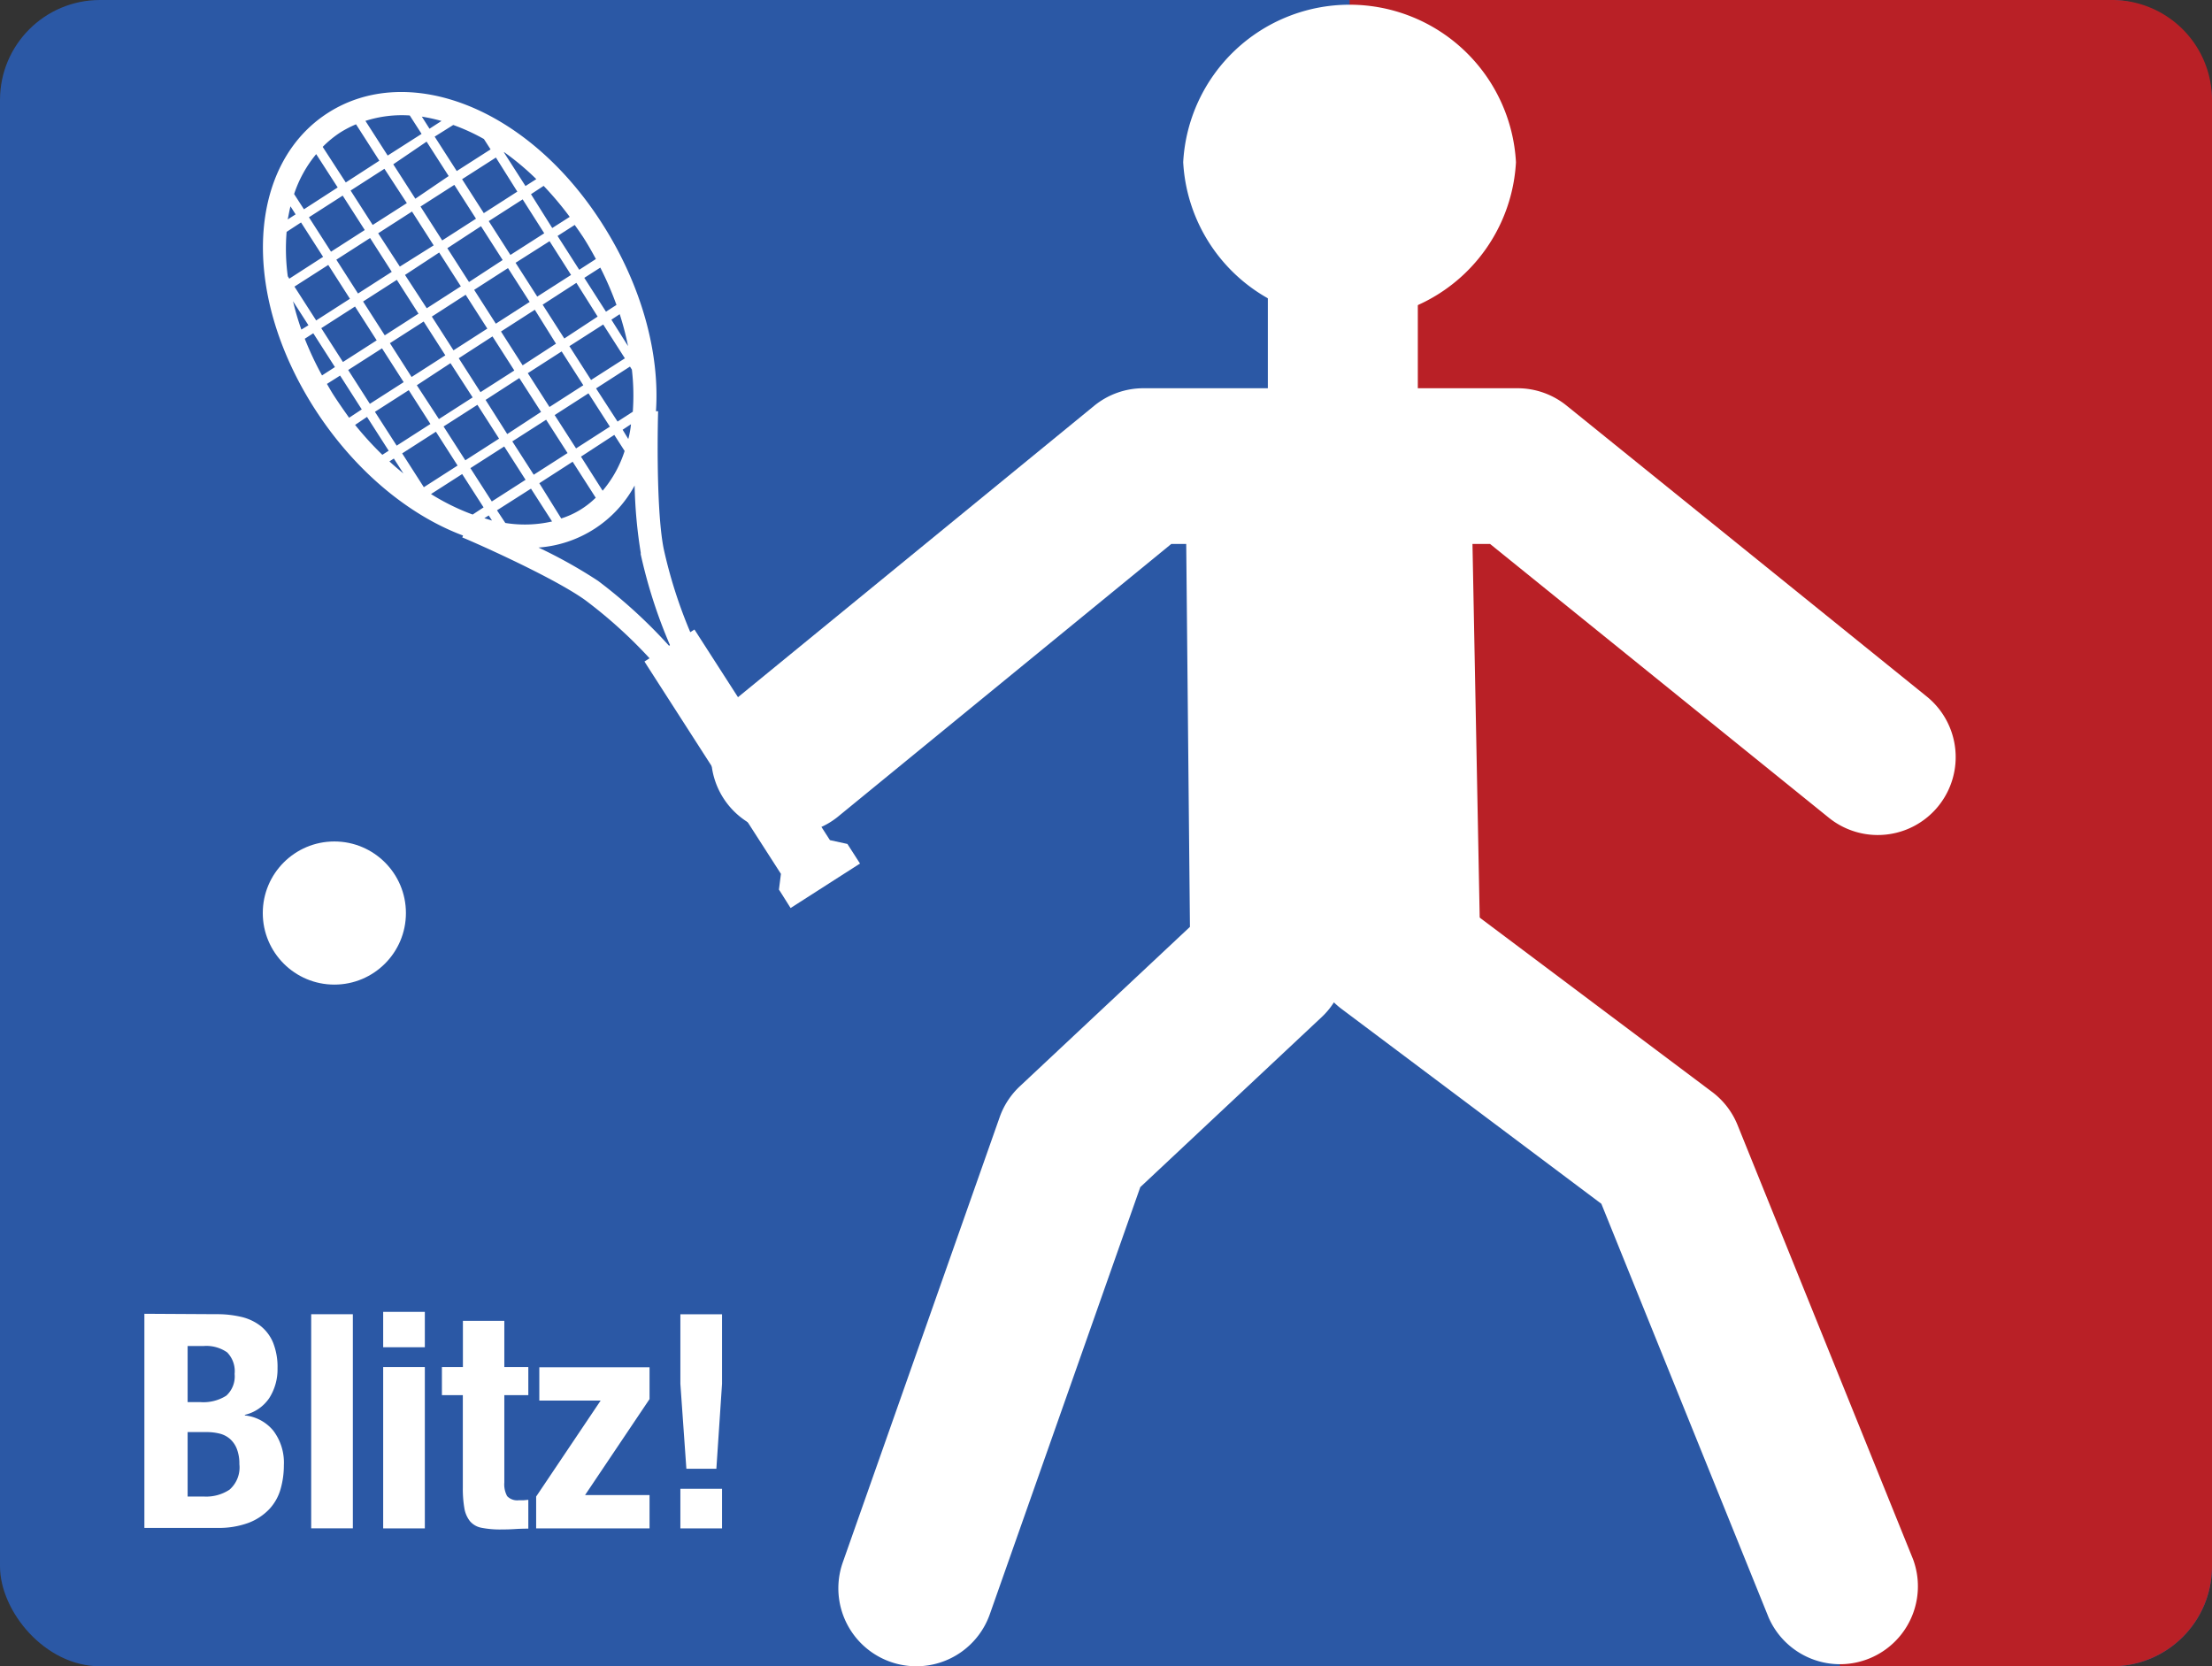
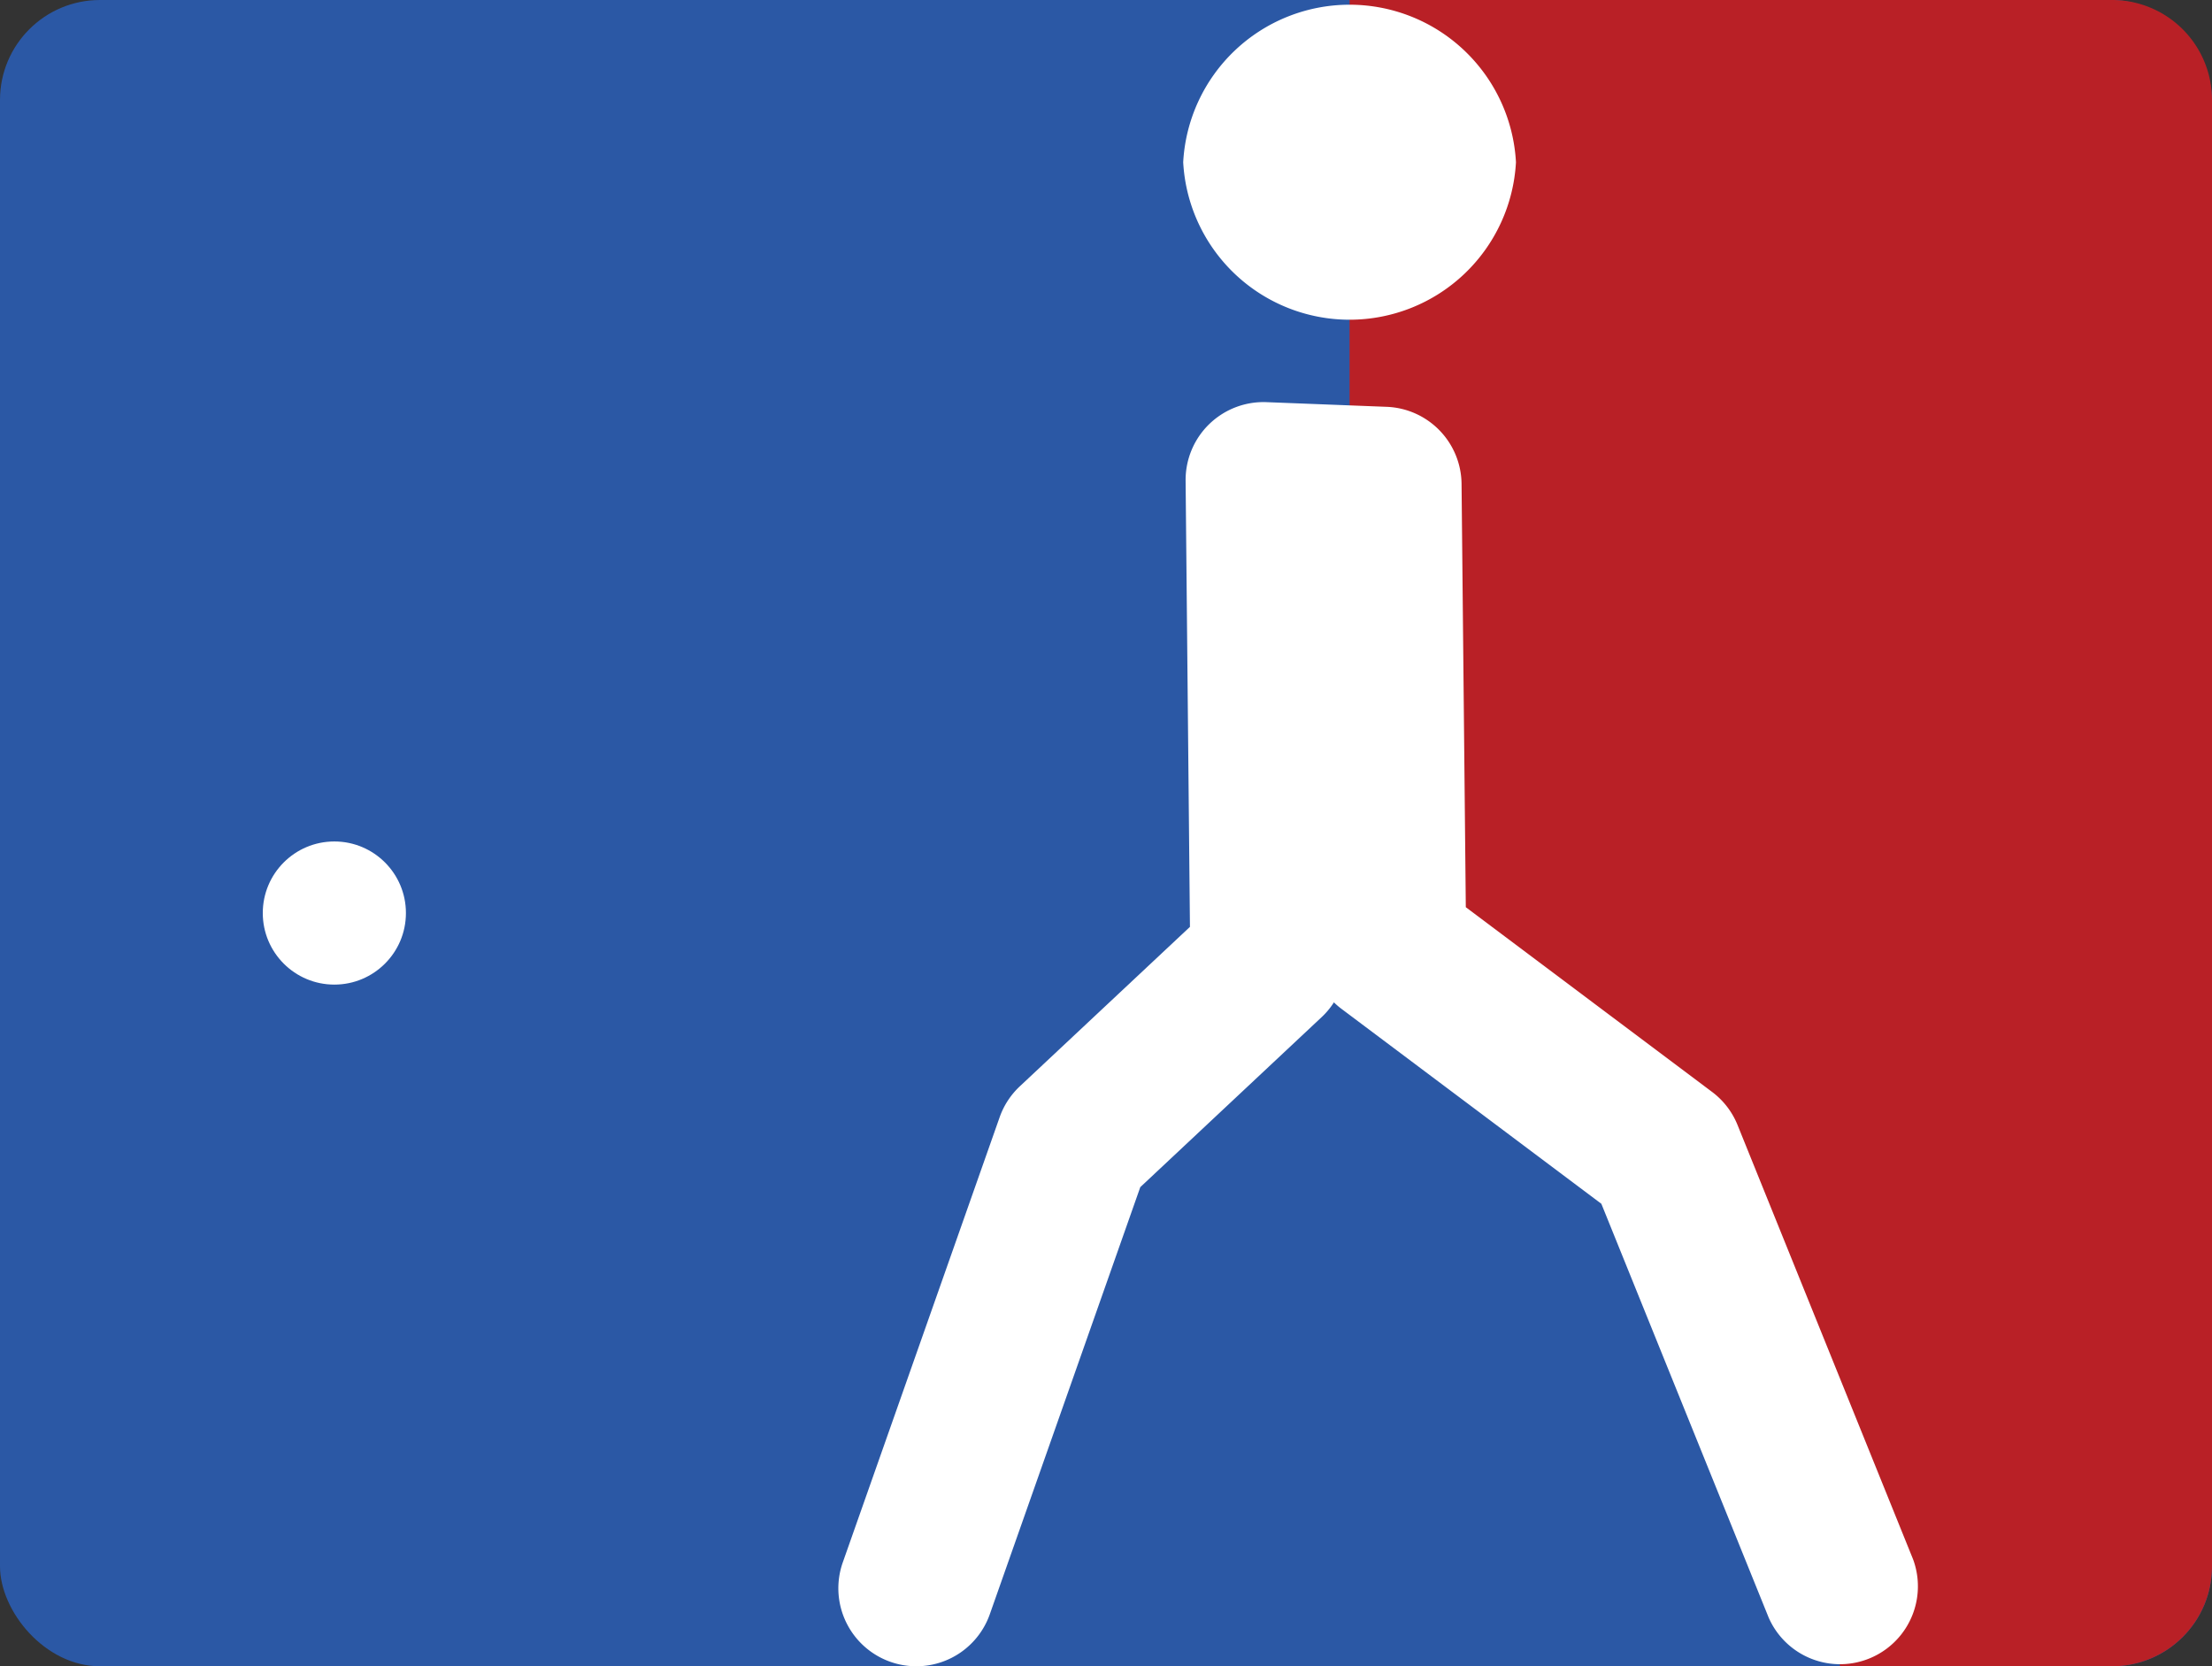
<svg xmlns="http://www.w3.org/2000/svg" viewBox="0 0 265.49 200">
  <rect x="0" y="0" width="265.49" height="200" fill="#333333" stroke="none" />
  <title>Blitzball logo</title>
  <rect width="265.49" height="200" rx="12" ry="12" fill="#2b58a5" />
  <path d="M265.49 188V12a12 12 0 0 0-12-12h-91.51v112.5l41.39 32.5 17.5 55h32.62a12 12 0 0 0 12-12z" fill="#b92026" />
  <path d="M181.95 19.47a20 20 0 0 1-39.94 0 20 20 0 0 1 39.94 0zM109.97 200a9.36 9.36 0 0 1-8.82-12.46l18.83-53.44a9.33 9.33 0 0 1 2.42-3.71l20.42-19.14-.52-53.55a9.35 9.35 0 0 1 9.71-9.43l14.41.56a9.35 9.35 0 0 1 9 9.25l.51 50.81 29.57 22.18a9.33 9.33 0 0 1 3.06 4l21.06 52.11a9.35 9.35 0 0 1-17.33 7l-20.09-49.69-31.18-23.39a8.88 8.88 0 0 1-.92-.79 9.18 9.18 0 0 1-1.49 1.79l-21.75 20.39-18.07 51.29a9.35 9.35 0 0 1-8.82 6.22z" fill="#fff" />
-   <path d="M168.28 122.94a9.35 9.35 0 0 1-9.34-9.17l-.93-48.48h-17.43l-40.1 32.81a9.35 9.35 0 0 1-11.84-14.47l42.68-34.92a9.35 9.35 0 0 1 5.92-2.11h44.9a9.36 9.36 0 0 1 5.88 2.08l43.23 34.92a9.35 9.35 0 0 1-11.75 14.55l-40.66-32.86h-2.11l.93 48.12a9.35 9.35 0 0 1-9.17 9.53z" fill="#fff" />
-   <path fill="none" d="M55.046 43.024l4.065-2.61 2.604 4.057-4.065 2.61zM40.366 31.167l4.057-2.603 2.603 4.057-4.056 2.604zM51.825 37.994l4.056-2.604 2.605 4.056-4.056 2.604zM42.12 22.854l4.066-2.61 2.652 4.134-4.065 2.608zM61.495 53.07l4.057-2.604 2.565 3.997-4.056 2.603zM58.28 48.038l4.056-2.602 2.603 4.057-4.058 2.602zM43.593 36.192l4.056-2.604 2.603 4.057-4.057 2.603zM37.01 26.025l4.048-2.603 2.646 4.116-4.05 2.603zM66.25 62.59l-2.52-3.94-4.05 2.6 1 1.52a14.63 14.63 0 0 0 5.57-.18zM71.52 59.75l-2.79-4.33-4 2.58 2.7 4.21a10.33 10.33 0 0 0 4.14-2.49zM46.804 41.217l4.057-2.603 2.604 4.057-4.057 2.604zM56.48 56.28l4.057-2.6 2.564 3.998-4.057 2.602zM53.25 51.265l4.058-2.602 2.602 4.057-4.058 2.602zM50.027 46.24l4.056-2.605 2.604 4.056-4.056 2.605zM46.65 54.14l-2.6-4.06-1.43.92a39.74 39.74 0 0 0 3.27 3.63zM45.382 27.948l4.066-2.608 2.602 4.057-4.065 2.608zM38.564 39.412l4.056-2.604 2.604 4.056-4.056 2.604zM35.33 34.397l4.056-2.602 2.602 4.057-4.057 2.602zM41.788 44.45l4.057-2.605 2.603 4.057-4.056 2.603zM36.14 26.7l-1.73 1.11a24.07 24.07 0 0 0 .14 5.33l.18.29 4.06-2.6zM40.82 45.06l-1.58 1c.27.46.53.93.83 1.39.59.91 1.2 1.78 1.84 2.62l1.52-1-2.6-4.06zM45 49.457l4.06-2.6 2.6 4.057-4.058 2.6zM48.224 54.485l4.056-2.604 2.604 4.057-4.056 2.604zM47.27 55.11l-.53.34c.56.51 1.12 1 1.68 1.45zM48.603 32.978l4.067-2.606 2.6 4.06-4.068 2.604zM40.21 44.1L37.6 40l-1 .66a38.5 38.5 0 0 0 2.07 4.4zM35.14 36.19a32.54 32.54 0 0 0 1 3.4l.82-.52zM63.298 44.822l4.055-2.605 2.606 4.055-4.057 2.605zM35.31 23.29l1.18 1.84 4.05-2.6-2.58-4a14.78 14.78 0 0 0-2.65 4.76zM51.55 15.45l1.44-.93a19.73 19.73 0 0 0-2.36-.52zM41.5 21.9l4.06-2.61-2.83-4.37a13 13 0 0 0-1.88 1 12.77 12.77 0 0 0-2.12 1.71l2.73 4.26zM35.52 25.74l-.64-1c-.12.52-.22 1.06-.3 1.61zM75.84 44.38l-.23-.38-4.06 2.6 2.57 4 1.84-1.18a26.71 26.71 0 0 0-.12-5.04zM70.12 33.35l2.61 4.06 1.26-.8a39.88 39.88 0 0 0-1.94-4.48zM75.38 41.55a35.72 35.72 0 0 0-1-3.83l-1 .66zM63.73 23.31l2.6 4.06 2-1.31a39.24 39.24 0 0 0-3.13-3.72zM58.08 60.9l-2.57-4-3.78 2.4a26.71 26.71 0 0 0 5 2.46zM68.32 41.59l4.057-2.602 2.6 4.06-4.058 2.6zM66.51 49.842l4.057-2.602 2.564 4-4.057 2.6zM74.73 51.58l.69 1.08c.13-.56.25-1.14.34-1.74zM64.73 65.66a58.3 58.3 0 0 1 7.15 4 61 61 0 0 1 8.52 7.79l.11-.08a60.41 60.41 0 0 1-3.53-11 56.86 56.86 0 0 1-.7-8.22 14.3 14.3 0 0 1-11.55 7.51zM58.73 61.87l-.54.34c.31.09.62.19.93.26zM55.426 21.512l4.056-2.604 2.604 4.056-4.056 2.604zM50.405 24.732l4.057-2.602 2.602 4.057-4.057 2.602zM47.138 19.648l4.065-2.61 2.652 4.134-4.065 2.608zM43.85 14.51l2.67 4.17 4.06-2.61-1.42-2.21a14.31 14.31 0 0 0-5.31.65zM75.01 54.13l-1.28-1.93-4 2.61 2.6 4.09a14 14 0 0 0 2.68-4.77zM53.63 29.76l4.056-2.602 2.603 4.056-4.058 2.603zM65.098 36.573l4.058-2.6 2.6 4.057-4.057 2.6zM56.86 34.77l4.055-2.602 2.603 4.056-4.056 2.604zM60.07 39.79l4.064-2.608 2.604 4.056-4.064 2.61zM61.878 31.555l4.058-2.6 2.6 4.056-4.057 2.603zM58.655 26.538l4.057-2.602 2.602 4.057-4.057 2.602zM54.82 20.54l4.06-2.6-.81-1.26A23.81 23.81 0 0 0 54.4 15l-2.23 1.43zM69.5 32.39l2-1.29c-.5-.93-1-1.85-1.62-2.77-.3-.46-.61-.89-.92-1.34l-2.08 1.34 2.6 4.06zM63.06 22.34l1.31-.84a32 32 0 0 0-3.86-3.25h-.05z" />
-   <path d="M72.26 26.82c-9-14.08-23.37-19.38-32.9-13.27S28.73 34.9 37.73 49c4.81 7.5 11.35 12.85 17.85 15.28l-.1.23c.11 0 10.61 4.56 14.73 7.5a56.72 56.72 0 0 1 7.75 7l-.61.39.38.6 16 24.89-.24 1.89.14.21 1.26 2 8.33-5.34-1.51-2.35-2.1-.46-16.26-25.28-.5.32a57.24 57.24 0 0 1-3.19-10c-1-5-.68-16.4-.67-16.52h-.26c.47-6.89-1.67-15.05-6.47-22.54zM40.07 47.47c-.3-.46-.56-.93-.83-1.39l1.58-1 2.6 4.06-1.52 1c-.63-.89-1.24-1.76-1.83-2.67zm4.32 1l-2.6-4.06 4.06-2.6 2.6 4.06zm4.67-1.64l2.6 4.06-4.05 2.6L45 49.43zm-7.9-3.38l-2.6-4.06 4.05-2.6 2.6 4.06zm-3.22-5l-2.6-4.05 4.06-2.6 2.6 4.06-4.05 2.6zm-3.22-5l-.18-.29a24.74 24.74 0 0 1-.14-5.33l1.73-1.13 2.65 4.13zM37.6 40l2.6 4.06-1.55 1a38.75 38.75 0 0 1-2.07-4.4zm-1.43-.44a32.47 32.47 0 0 1-1-3.4l1.85 2.88zm7.88 10.48l2.6 4.06-.76.49A39.74 39.74 0 0 1 42.62 51zm3.22 5l1.15 1.79c-.57-.46-1.13-.94-1.68-1.45zm1-.62l4.05-2.6 2.6 4.06-4.05 2.6zm4.44-24.11l2.6 4.06L51.22 37l-2.61-4zM47.99 32l-2.6-4 4.06-2.61 2.6 4.06L47.99 32zm7.9 3.38l2.6 4.06-4.06 2.61-2.6-4.05zm3.22 5l2.62 4.09-4.06 2.6L55.06 43zm3.22 5l2.61 4.06-4.06 2.66-2.6-4.1zm3.22 5l2.57 4-4.06 2.6-2.57-4zm-16.72-26L44.73 27l-2.65-4.13 4.06-2.61zm-4.41 4.19l2.6 4.06-4.05 2.6-2.6-4.06zm-4.69 1.64l-2.65-4.13 4.05-2.6 2.65 4.13zm7.9 3.38l2.6 4.06-4.05 2.6-2.6-4.06zm3.22 5l2.6 4.06-4.05 2.6-2.6-4.06zm3.22 5l2.66 4.11-4.05 2.6-2.65-4.06zm3.23 5l2.6 4.06-4.05 2.6-2.61-4.06zm3.22 5l2.56 4-4.05 2.6-2.57-4zM36.48 25.12l-1.18-1.83a14.81 14.81 0 0 1 2.65-4.79l2.58 4zm27.25 33.53l2.53 3.94a14.68 14.68 0 0 1-5.61.18l-1-1.52zm1-.65l4-2.58 2.77 4.32a10.31 10.31 0 0 1-4.14 2.49L64.73 58zm1.22-9.15l-2.6-4.06 4.06-2.61 2.6 4.06zm4.68-1.64l2.57 4-4.06 2.61-2.57-4zm-7.9-3.36l-2.6-4.06 4.06-2.61 2.54 4.07zm-3.22-5l-2.6-4.06 4.06-2.61 2.6 4.06zm-3.22-5l-2.6-4.06 4.04-2.64 2.6 4.06zm-3.22-5l-2.6-4.06 4.06-2.6 2.6 4.06-4.06 2.61zm-3.22-5l-2.65-4.13 4-2.72 2.65 4.13zM73.73 52.2l1.24 1.93a14 14 0 0 1-2.64 4.77l-2.6-4.09 4-2.61zm-27.2-33.53l-2.67-4.16a14.31 14.31 0 0 1 5.32-.65l1.42 2.21-4.07 2.6zm11.54-2l.81 1.26-4.06 2.6-2.65-4.13L54.4 15a24 24 0 0 1 3.67 1.68zm6.31 4.82l-1.31.84-2.6-4.06h.05a32 32 0 0 1 3.85 3.23zm5.52 6.83c.59.91 1.12 1.83 1.62 2.77l-2 1.29-2.6-4.06L68.98 27c.31.44.62.87.92 1.33zm-7.17-4.39L65.32 28l-4.06 2.6-2.6-4.06zm-4.67 1.64l-2.6-4.06 4.06-2.6L62.09 23l-4.05 2.6zm7.9 3.38L68.54 33l-4.06 2.6-2.6-4.06zm3.22 5L71.73 38l-4 2.63-2.6-4.06zm3.22 5l2.6 4.06-4.06 2.6-2.6-4.06zm.33-1.54l-2.6-4.06 1.92-1.23a39.41 39.41 0 0 1 1.94 4.48zm1.65.3a35.51 35.51 0 0 1 1 3.83l-2-3.17zm-8.1-10.34l-2.55-4.06 1.52-1a39.12 39.12 0 0 1 3.13 3.72zm5.26 19.25L75.61 44l.23.36a27 27 0 0 1 .11 5.06l-1.83 1.18zm-18.55-32.1l-1.44.93-.92-1.45a20.06 20.06 0 0 1 2.36.52zm-10.26.4l2.8 4.37-4.03 2.61-2.77-4.27a12.7 12.7 0 0 1 2.11-1.73 13.14 13.14 0 0 1 1.89-.98zm-7.89 9.81l.64 1-.95.61c.12-.54.2-1.08.34-1.6zM51.73 59.3l3.74-2.4 2.57 4-1.31.86a26.86 26.86 0 0 1-5-2.46zm6.39 2.91l.54-.34.39.61c-.27-.08-.58-.18-.89-.27zm18.76 4.22a60.5 60.5 0 0 0 3.53 11l-.11.08a60.83 60.83 0 0 0-8.52-7.79 58.15 58.15 0 0 0-7.15-4 14.3 14.3 0 0 0 11.54-7.44 57.37 57.37 0 0 0 .75 8.16zm-1.5-13.78l-.65-1.07 1-.66c-.05.59-.17 1.18-.31 1.74z" fill="#fff" />
  <circle cx="40.13" cy="109.59" r="8.59" fill="#fff" />
-   <path fill="#fff" d="M152.17 32.73h18v23.4h-18zM26.01 157.74a12.57 12.57 0 0 1 2.93.32 6 6 0 0 1 2.32 1.08 5 5 0 0 1 1.51 2 7.87 7.87 0 0 1 .54 3.1 6.42 6.42 0 0 1-1 3.58 4.88 4.88 0 0 1-2.92 2v.07a5.1 5.1 0 0 1 3.42 1.84 6.36 6.36 0 0 1 1.26 4.14 10.32 10.32 0 0 1-.4 2.88 5.86 5.86 0 0 1-1.35 2.39 6.75 6.75 0 0 1-2.48 1.64 10.28 10.28 0 0 1-3.8.61h-8.71v-25.7zm-2 10.55a5.13 5.13 0 0 0 3.15-.77 3.12 3.12 0 0 0 1-2.61 3.23 3.23 0 0 0-.9-2.59 4.38 4.38 0 0 0-2.84-.76h-1.9v6.73zm.54 11.34a5.07 5.07 0 0 0 3-.83 3.54 3.54 0 0 0 1.18-3.06 4.88 4.88 0 0 0-.31-1.85 3.12 3.12 0 0 0-.83-1.19 3 3 0 0 0-1.24-.63 6.52 6.52 0 0 0-1.58-.18h-2.25v7.74zM42.35 157.74v25.7h-5v-25.7zM50.99 157.46v4.25h-5v-4.25zm0 6.62v19.37h-5v-19.37zM60.53 158.54v5.54h2.88v3.38h-2.88v10.48a2.94 2.94 0 0 0 .34 1.64 1.66 1.66 0 0 0 1.42.49h.58l.54-.05v3.46q-.83 0-1.6.05t-1.64.05a11.53 11.53 0 0 1-2.36-.2 2.4 2.4 0 0 1-1.4-.79 3.41 3.41 0 0 1-.68-1.59 13.74 13.74 0 0 1-.18-2.45v-11.09h-2.51v-3.38h2.52v-5.54zM72.09 168.11h-7.36v-4h13.23v3.82l-7.74 11.52h7.74v4H64.35v-3.82zM81.66 166.1v-8.35h5v8.35l-.68 10.19h-3.6zm5 17.35h-5v-4.75h5z" />
</svg>